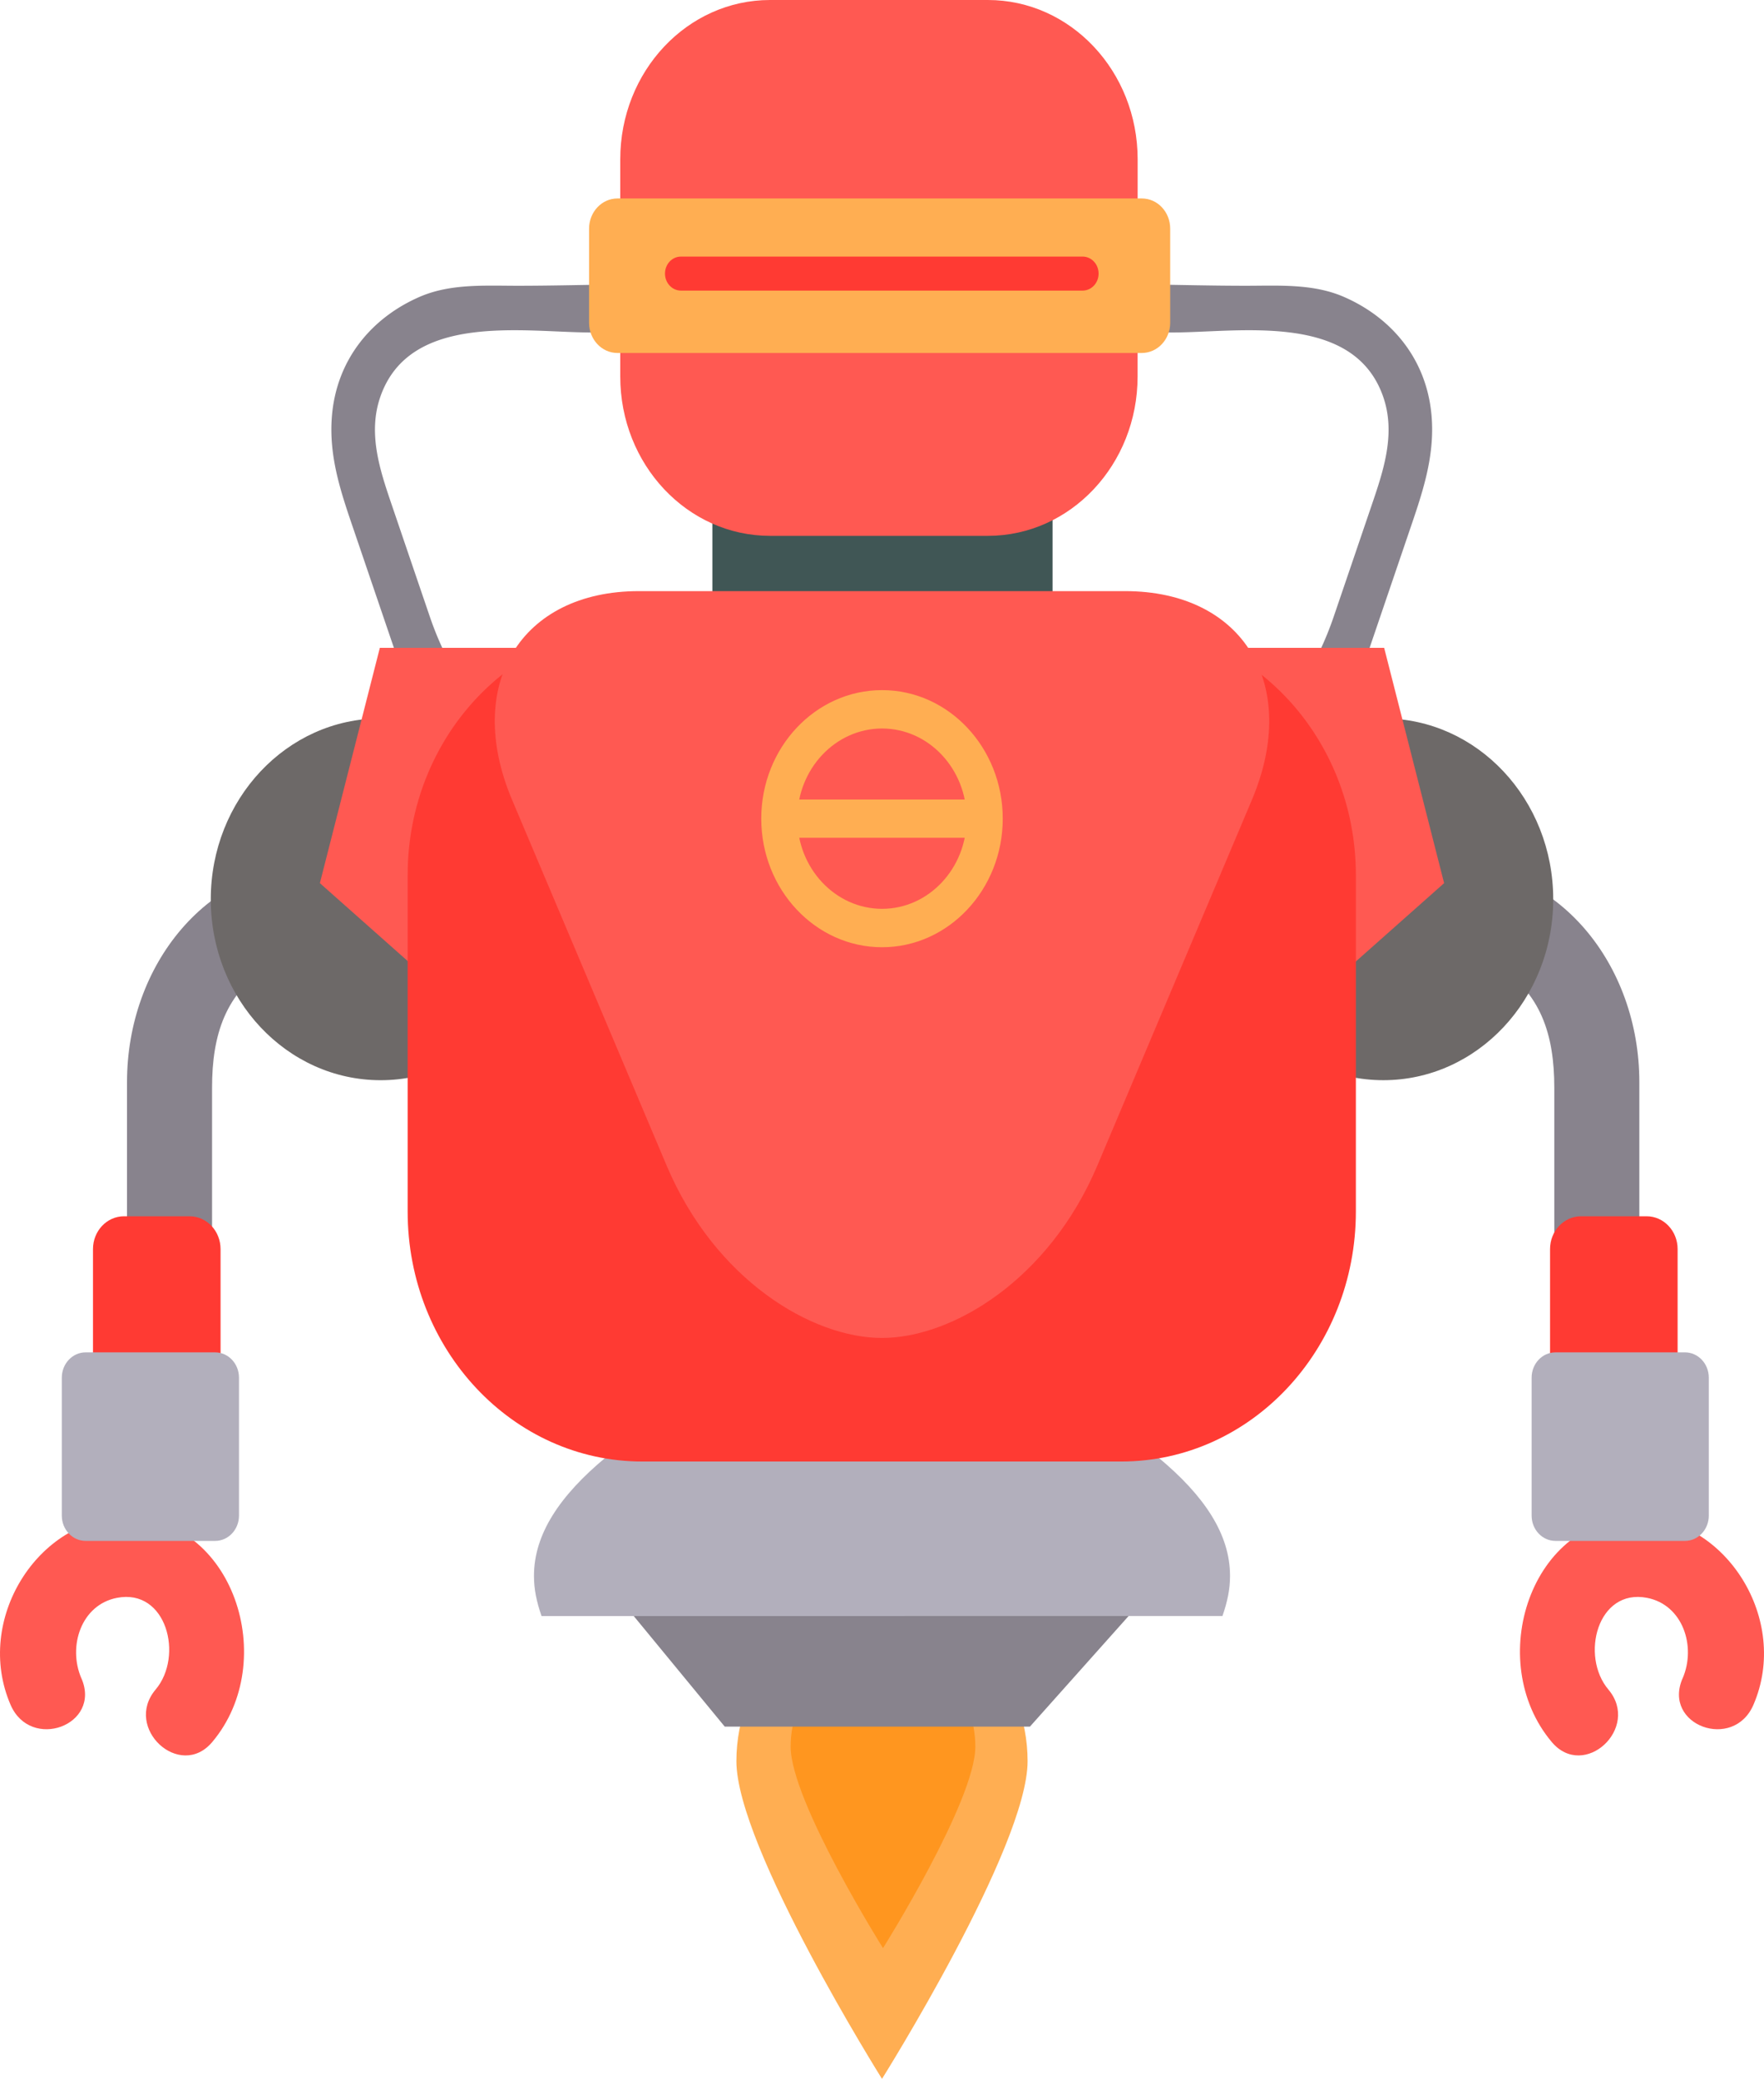
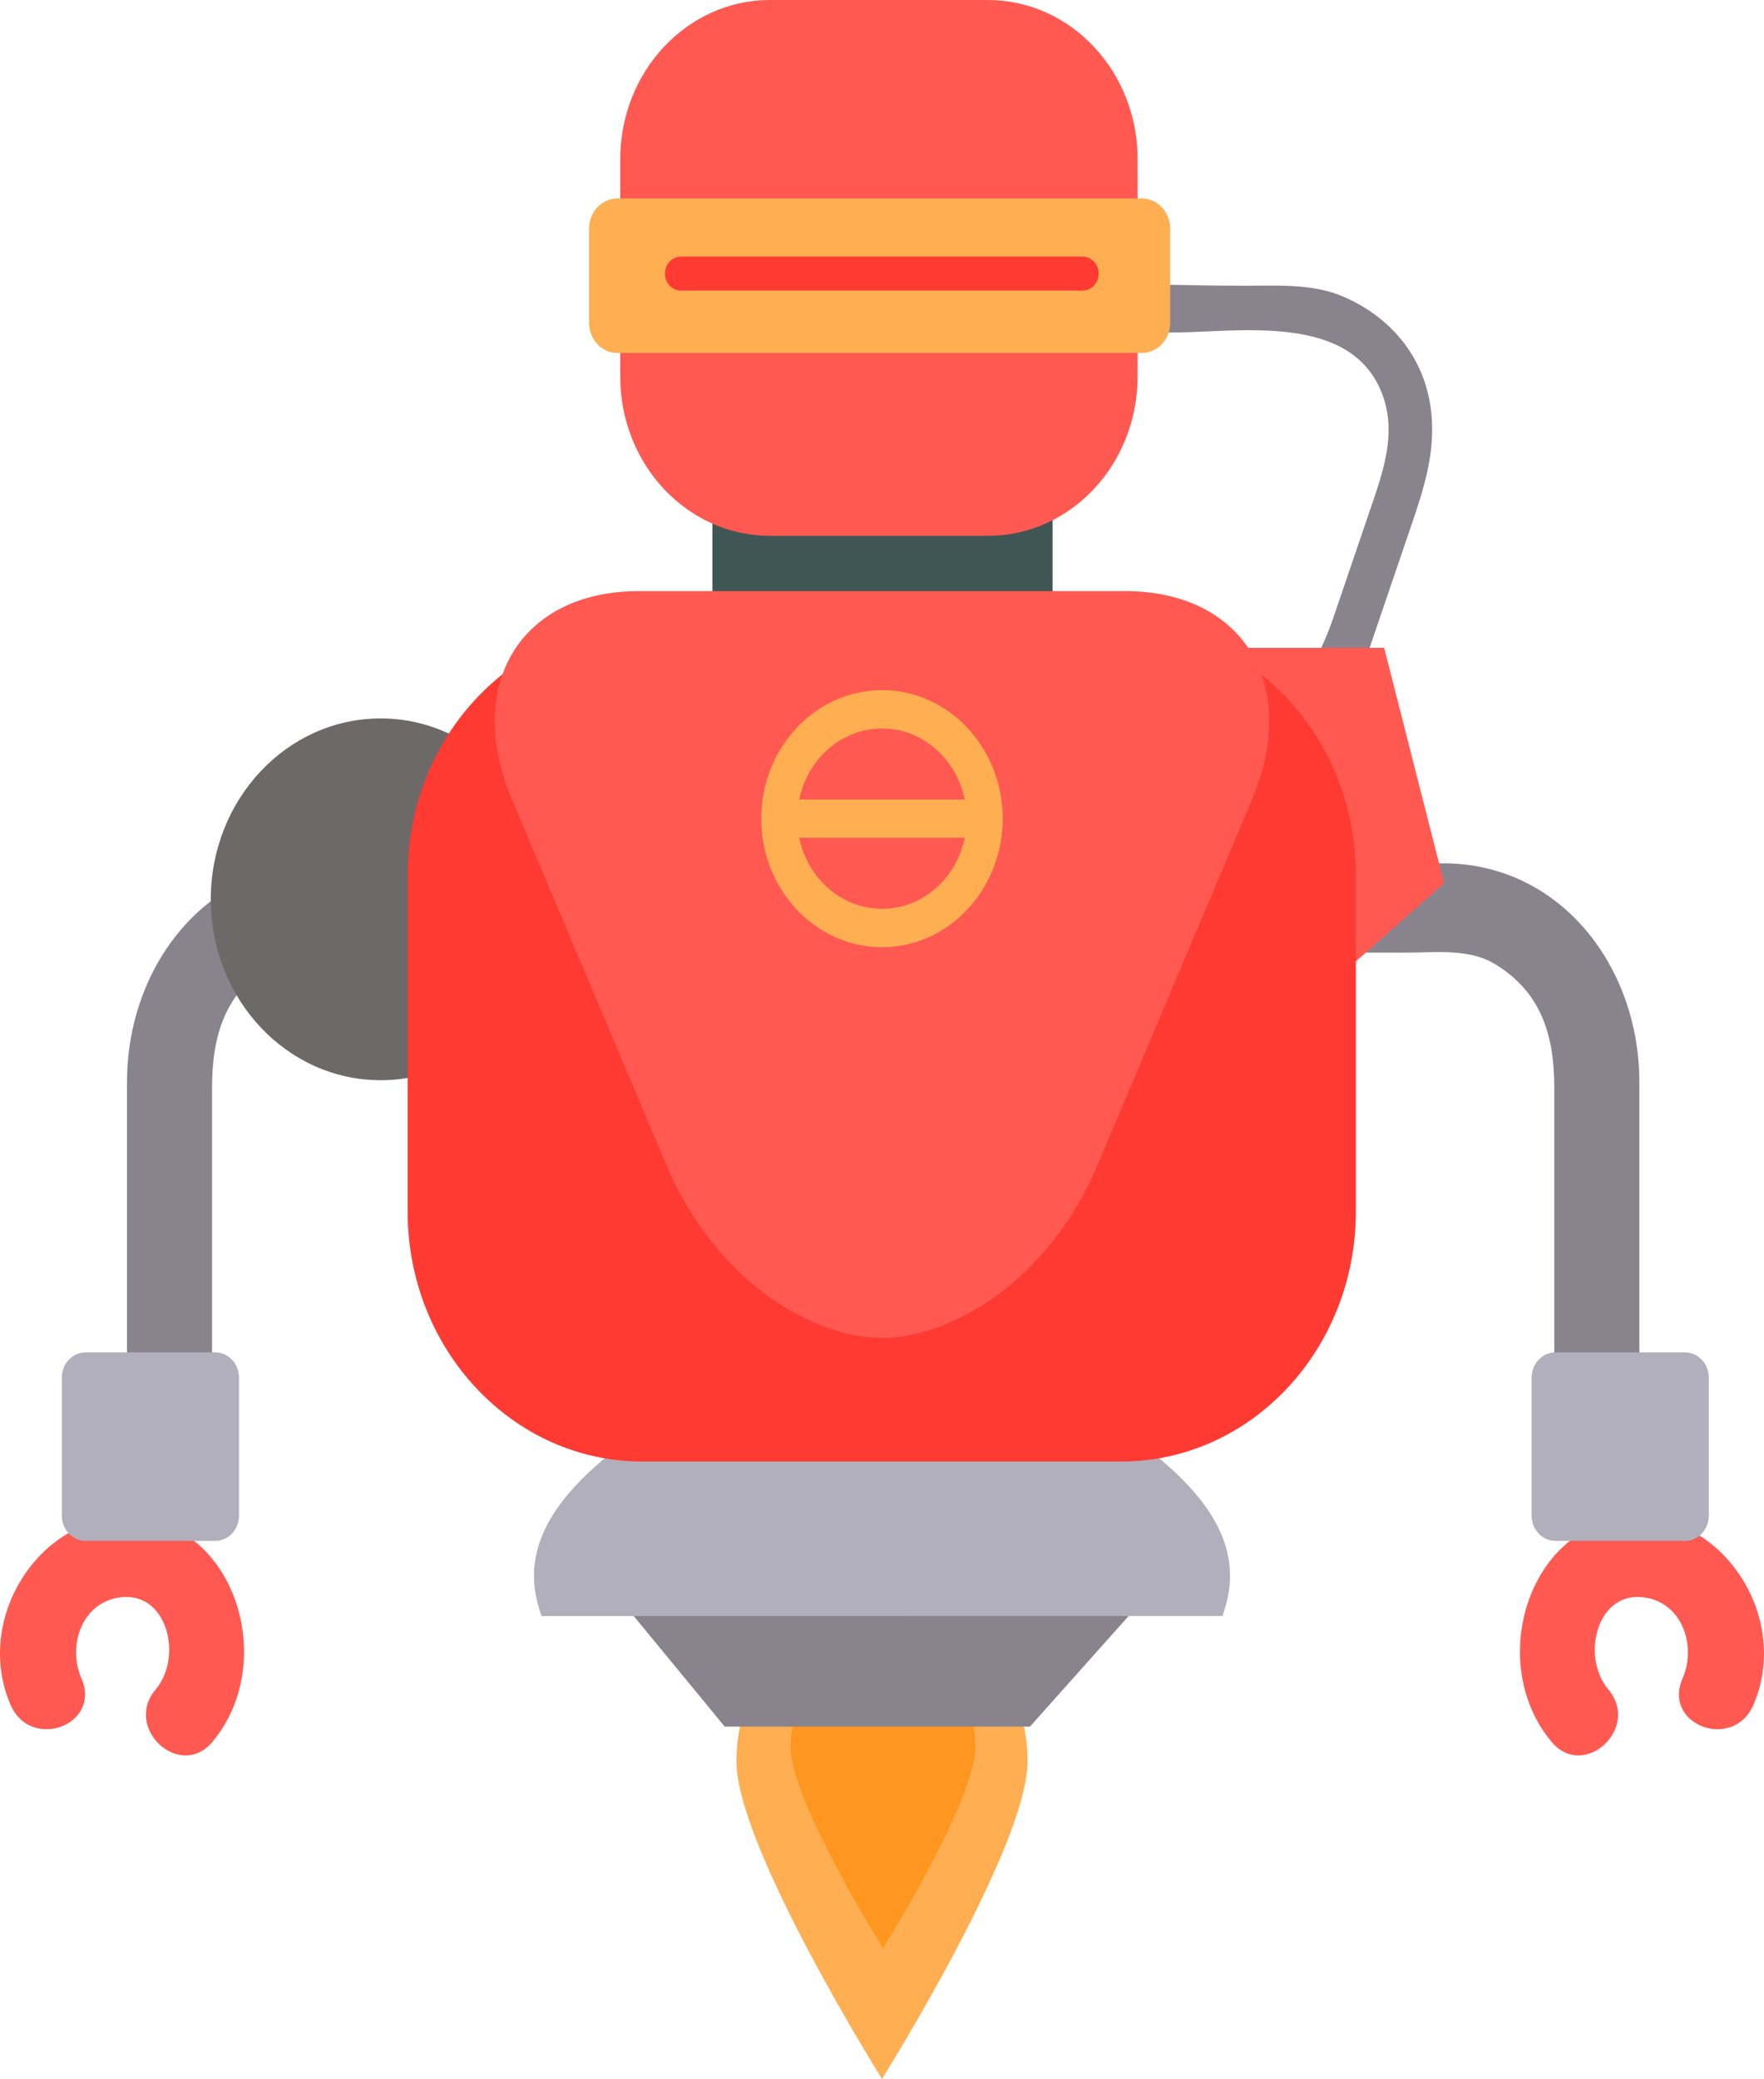
<svg xmlns="http://www.w3.org/2000/svg" viewBox="0 0 1244.56 1466.49">
  <defs>
    <style>.cls-1{fill:#88838d;}.cls-2{fill:#ff5952;}.cls-3{fill:#ff3a33;}.cls-4{fill:#b2afbc;}.cls-5{fill:#6d6968;}.cls-6{fill:#ffae52;}.cls-7{fill:#ff961f;}.cls-8{fill:#405655;}</style>
  </defs>
  <title>Middel 3</title>
  <g id="Laag_2" data-name="Laag 2">
    <g id="Laag_1-2" data-name="Laag 1">
      <path class="cls-1" d="M888.61,609h129.52c82.05,0,138.48,72,138.48,154.39V956.31c0,5.33-.18,10.53-.42,15.69h-59.58V767.3c0-37-9.23-67.46-41.89-87.23-18.36-11.12-41.66-8.07-62-8.07H888.61Z" />
      <path class="cls-2" d="M1187.13,1184c9.79-22.63.11-52-25.14-56.84-35-6.76-47.17,41.09-27.21,64.7,22.86,27.13-17.15,64.06-39.92,37.07-48.15-57.07-14.94-159.38,61.75-158.5,61.11.69,106.44,72.21,80.48,132.23-14.17,32.74-64.27,14.38-50-18.66Z" />
-       <path class="cls-3" d="M1183.61,881.13c0-12.77-9.78-23.13-21.85-23.13h-46.3c-12.06,0-21.85,10.36-21.85,23.13v123.74c0,12.77,9.79,23.13,21.85,23.13h46.3c12.07,0,21.85-10.36,21.85-23.13Z" />
      <path class="cls-4" d="M1205.61,971.84c0-9.85-7.51-17.84-16.79-17.84H1097.4c-9.27,0-16.79,8-16.79,17.84v97.32c0,9.85,7.52,17.84,16.79,17.84h91.42c9.28,0,16.79-8,16.79-17.84Z" />
-       <path class="cls-5" d="M856.14,634.41C856.14,704.88,909.79,762,976,762s119.85-57.13,119.85-127.6S1042.19,506.8,976,506.8,856.14,563.93,856.14,634.41Z" />
      <path class="cls-1" d="M357.61,609H228.12c-82.06,0-138.51,72-138.51,154.39V956.31c0,5.33.16,10.53.42,15.69h59.58V767.3c0-37,9.24-67.46,41.91-87.23,18.35-11.12,41.65-8.07,62-8.07H357.61Z" />
      <path class="cls-2" d="M57.44,1184c-9.79-22.63-.12-52,25.13-56.84,35-6.76,47.15,41.09,27.22,64.7-22.88,27.13,17.13,64.06,39.91,37.07,48.15-57.07,14.93-159.38-61.76-158.5-61.11.69-106.44,72.21-80.47,132.23,14.16,32.74,64.26,14.38,50-18.66Z" />
-       <path class="cls-3" d="M155.61,1004.87c0,12.77-9.78,23.13-21.85,23.13H87.47c-12.07,0-21.86-10.36-21.86-23.13V881.13c0-12.77,9.79-23.13,21.86-23.13h46.29c12.07,0,21.85,10.36,21.85,23.13Z" />
      <path class="cls-4" d="M168.61,1069.16c0,9.85-7.51,17.84-16.79,17.84H60.4c-9.27,0-16.79-8-16.79-17.84V971.84C43.61,962,51.13,954,60.4,954h91.42c9.28,0,16.79,8,16.79,17.84Z" />
      <path class="cls-5" d="M388.43,634.41c0,70.47-53.66,127.6-119.86,127.6s-119.86-57.13-119.86-127.6S202.37,506.8,268.57,506.8,388.43,563.93,388.43,634.41Z" />
      <path class="cls-6" d="M725,1242.4c0,60.39-102.72,224.09-102.72,224.09s-102.73-163.7-102.73-224.09S565.55,1133,622.28,1133,725,1182,725,1242.4Z" />
      <path class="cls-7" d="M688.13,1232.13c0,38.33-65.14,142.15-65.14,142.15s-65.17-103.82-65.17-142.15S587,1162.77,623,1162.77,688.13,1193.83,688.13,1232.13Z" />
      <polygon class="cls-1" points="726.66 1218 811.42 1123 433.12 1123 511.32 1218 726.66 1218" />
      <path class="cls-4" d="M817.06,1028H427.49c-32.7,27.15-50.76,54.32-50.76,83.72,0,9.35,1.81,18.1,5.34,28.28H862.48c3.53-10.18,5.35-18.93,5.35-28.28C867.83,1082.32,849.77,1055.15,817.06,1028Z" />
      <rect class="cls-8" x="502.61" y="341" width="240" height="100" />
      <path class="cls-2" d="M802.61,265.62C802.61,327.69,755.31,378,697,378H543.27c-58.35,0-105.66-50.31-105.66-112.38V112.38C437.61,50.31,484.92,0,543.27,0H697c58.35,0,105.65,50.31,105.65,112.38Z" />
-       <path class="cls-1" d="M506.61,235.05c-29.61-3.45-61.1-.51-89.37-.51-47.36,0-127.87-14.64-148.83,45.16-9,25.69-.53,51.45,7.76,75.79q13.54,39.79,27.1,79.56A226.26,226.26,0,0,0,324.92,481H287.8A211.38,211.38,0,0,1,278,457.26l-27.58-81c-9.23-27.08-18.7-53.31-16.23-82.84,3.34-40,28.1-69.37,62-84.07,21.7-9.38,46.06-7.77,69-7.77,46.89,0,94.46-2.52,141.33.15Z" />
      <path class="cls-1" d="M737.61,235.05c29.63-3.45,61.1-.51,89.39-.51,47.35,0,127.87-14.64,148.82,45.16,9,25.69.54,51.45-7.76,75.79q-13.54,39.79-27.1,79.56A226.79,226.79,0,0,1,919.31,481h37.11a209.64,209.64,0,0,0,9.8-23.74l27.58-81c9.22-27.08,18.69-53.31,16.22-82.84-3.35-40-28.11-69.37-62.06-84.07-21.69-9.38-46.05-7.77-69-7.77-46.88,0-94.46-2.52-141.33.15Z" />
      <path class="cls-6" d="M825.61,227.7c0,11.77-9,21.3-20,21.3h-370c-11.06,0-20-9.53-20-21.3V161.3c0-11.77,9-21.3,20-21.3h370c11.06,0,20,9.53,20,21.3Z" />
      <path class="cls-3" d="M775.1,193c0,6.63-5.05,12-11.27,12H480.44c-6.23,0-11.27-5.37-11.27-12h0c0-6.63,5-12,11.27-12H763.83c6.22,0,11.27,5.37,11.27,12Z" />
      <polygon class="cls-2" points="918.03 712.46 1018.87 623 976.57 457 837.01 457 918.03 712.46" />
-       <polygon class="cls-2" points="326.53 712.46 225.69 623 267.99 457 407.55 457 326.53 712.46" />
      <path class="cls-3" d="M956.61,854.63C956.61,952,882.5,1031,791.07,1031H453.16c-91.43,0-165.55-79-165.55-176.37V617.37C287.61,520,361.73,441,453.16,441H791.07c91.43,0,165.54,79,165.54,176.37Z" />
      <path class="cls-2" d="M622.27,943.83c49.38,0,117.77-40.75,152-121.72l109-257.9c34.23-81-6-147.21-89.41-147.21H450.69c-83.39,0-123.62,66.25-89.41,147.21l109,257.9C504.51,903.08,572.91,943.83,622.27,943.83Z" />
      <path class="cls-6" d="M622.32,668.21c-47,0-85.23-40.68-85.23-90.71s38.22-90.67,85.23-90.67,85.15,40.67,85.15,90.67S669.24,668.21,622.32,668.21Zm0-154.3c-32.93,0-59.78,28.53-59.78,63.59s26.85,63.62,59.78,63.62S682,612.57,682,577.5,655.26,513.91,622.32,513.91Z" />
      <rect class="cls-6" x="549.61" y="564" width="145" height="27" />
    </g>
  </g>
</svg>